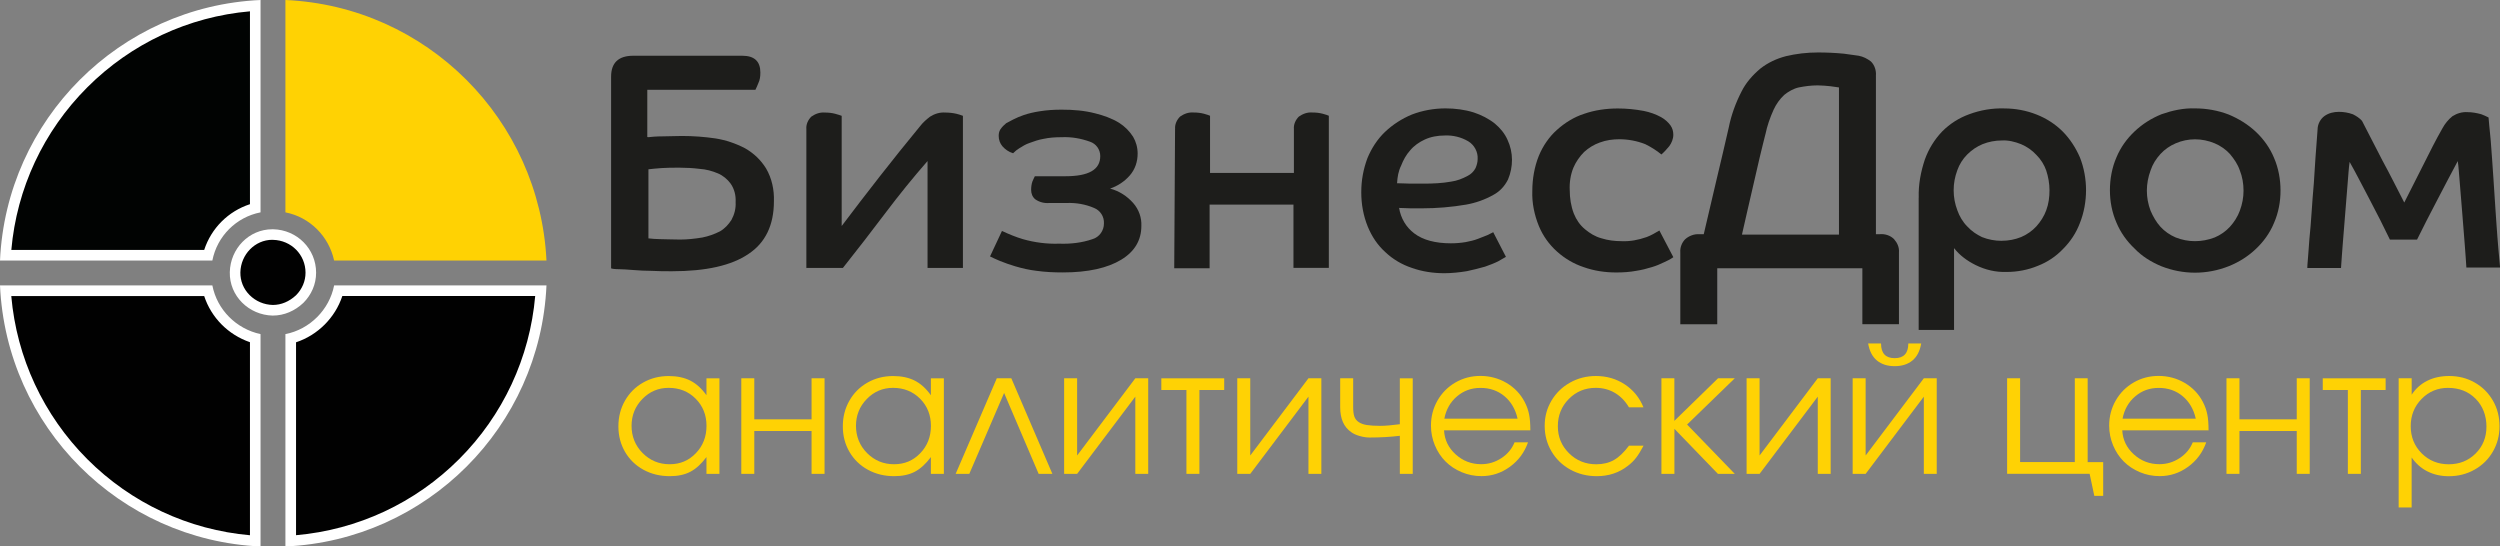
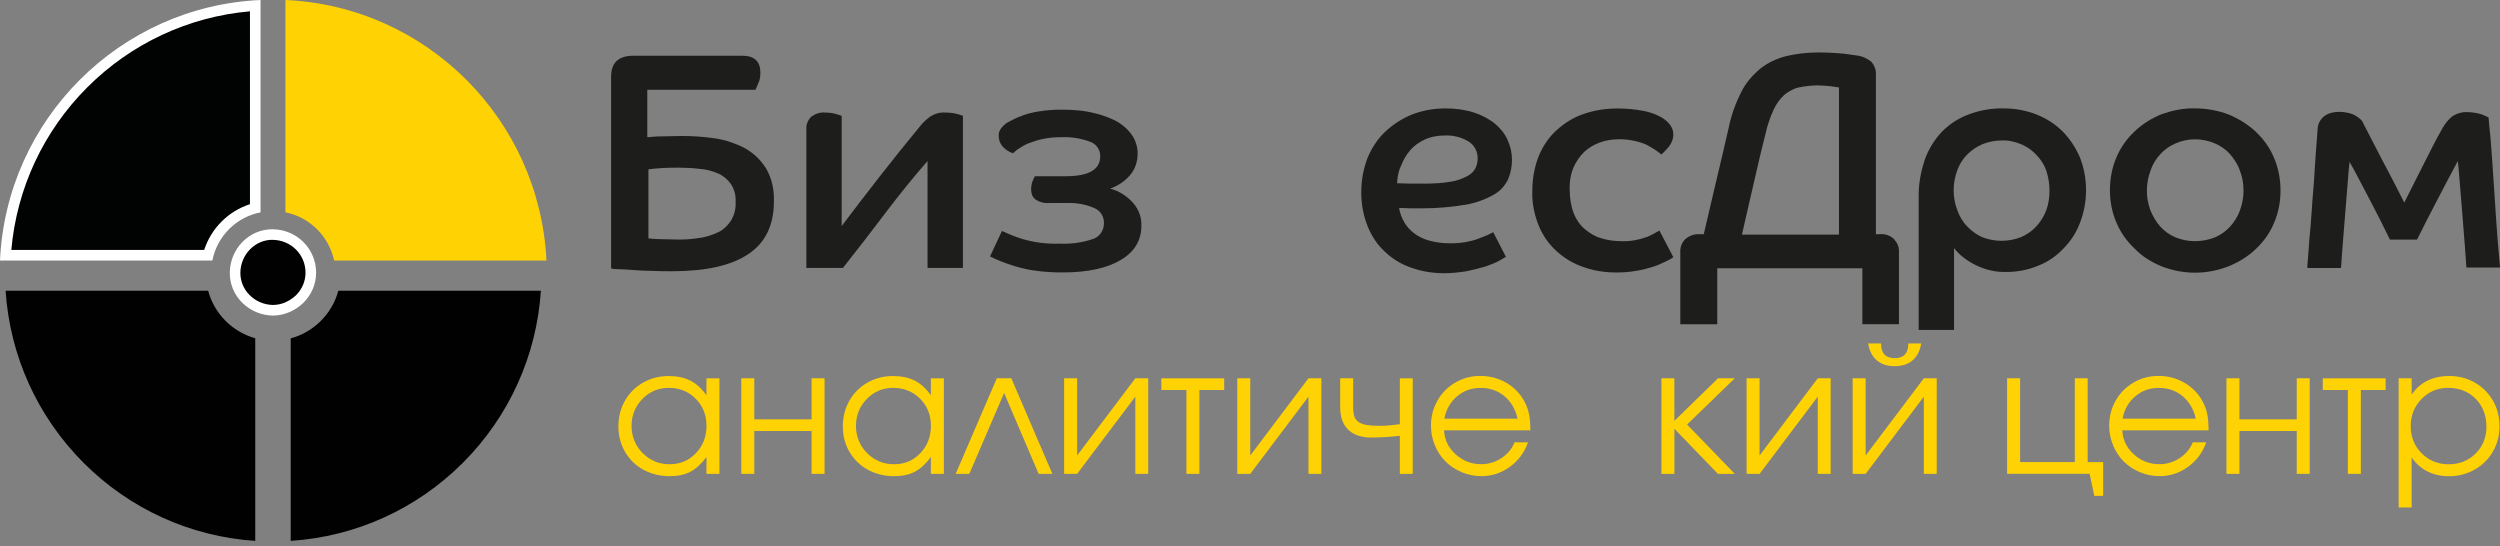
<svg xmlns="http://www.w3.org/2000/svg" id="_Слой_2" data-name="Слой 2" viewBox="0 0 571.8 124.99">
  <rect x="0" y="0" width="571.8" height="124.99" fill="#808080" stroke="none" />
  <defs>
    <style> .cls-1 { fill: #ffd203; } .cls-2 { fill: #1d1d1b; } .cls-3 { fill: #fff; } .cls-4 { fill: #ffd204; } .cls-5 { fill: #010302; } .cls-6 { fill: #010101; } </style>
  </defs>
  <g id="_лого" data-name="лого">
    <g>
      <g>
        <path class="cls-1" d="M77.37,58.38c-1.5-5.29-5.63-9.38-10.88-10.77V1.28c14.84.97,28.77,7.28,39.32,17.83,10.54,10.54,16.86,24.44,17.89,39.26h-46.34Z" />
        <path class="cls-1" d="M67.71,2.59c14.07,1.22,27.21,7.34,37.26,17.38,10.02,10.02,16.16,23.15,17.43,37.2h-44.14c-1.7-4.98-5.62-8.85-10.56-10.47V2.59M65.28,0v48.57c5.57,1.09,9.93,5.45,11.14,11.02h48.57C123.42,27.37,97.62,1.45,65.28,0h0Z" />
      </g>
      <g>
        <path class="cls-5" d="M1.28,58.38c.97-14.81,7.28-28.71,17.83-39.26S43.57,2.25,58.38,1.28v46.32c-5.28,1.4-9.38,5.49-10.77,10.77H1.28Z" />
        <path class="cls-3" d="M57.17,2.59v44.11c-4.97,1.62-8.85,5.5-10.47,10.47H2.59c1.23-14.03,7.34-27.16,17.38-37.2C30.01,9.93,43.14,3.81,57.17,2.59M59.59,0C27.37,1.45,1.45,27.37,0,59.59h48.57c1.09-5.57,5.45-9.93,11.02-11.02V0h0Z" />
      </g>
      <g>
        <path class="cls-6" d="M58.38,123.71c-14.81-.97-28.71-7.28-39.26-17.85C8.56,95.29,2.25,81.35,1.28,66.49h46.33c1.39,5.25,5.48,9.38,10.77,10.88v46.34Z" />
-         <path class="cls-3" d="M46.7,67.71c1.62,4.94,5.49,8.85,10.47,10.56v44.15c-14.03-1.23-27.16-7.35-37.2-17.4-10.04-10.06-16.16-23.22-17.39-37.3h44.11M48.57,65.28H0c1.45,32.34,27.37,58.26,59.59,59.71v-48.57c-5.57-1.21-9.93-5.57-11.02-11.14h0Z" />
      </g>
      <g>
        <path class="cls-6" d="M66.49,77.39c5.27-1.41,9.49-5.62,10.89-10.9h46.33c-.97,14.87-7.28,28.8-17.85,39.37-10.57,10.57-24.51,16.88-39.37,17.85v-46.33Z" />
-         <path class="cls-3" d="M122.41,67.71c-1.23,14.09-7.35,27.25-17.4,37.3s-23.22,16.17-37.3,17.4v-44.12c4.97-1.64,8.95-5.62,10.59-10.59h44.12M124.99,65.28h-48.57c-1.09,5.57-5.57,10.05-11.14,11.14v48.57c32.34-1.45,58.26-27.37,59.71-59.71h0Z" />
      </g>
      <g>
        <path class="cls-6" d="M62.39,70.98c-2.34-.06-4.52-.98-6.15-2.61-1.64-1.64-2.51-3.8-2.46-6.08.11-4.76,3.92-8.63,8.5-8.63h.19c4.84.11,8.63,3.94,8.63,8.72,0,2.25-.91,4.4-2.55,6.05-1.77,1.66-3.91,2.55-6.15,2.55Z" />
        <path class="cls-3" d="M62.28,54.86h.16c4.17.09,7.44,3.39,7.44,7.51,0,1.92-.77,3.75-2.17,5.16-1.56,1.45-3.39,2.22-5.31,2.22-2.02-.05-3.9-.85-5.31-2.26-1.4-1.4-2.15-3.25-2.11-5.2.09-4.1,3.36-7.44,7.29-7.44M62.28,52.44c-5.35,0-9.6,4.43-9.72,9.81-.12,5.45,4.36,9.81,9.81,9.93,2.66,0,5.09-1.09,7.02-2.91,1.82-1.82,2.91-4.24,2.91-6.9,0-5.45-4.36-9.81-9.81-9.93-.07,0-.14,0-.22,0h0Z" />
      </g>
      <g>
        <path class="cls-2" d="M148.23,31.38c.85-.09,1.88-.19,3.29-.19s2.91-.09,4.42-.09c2.63,0,5.17.19,7.71.56,2.35.38,4.61,1.13,6.77,2.26,1.97,1.13,3.57,2.63,4.8,4.61,1.32,2.26,1.88,4.89,1.79,7.52,0,5.45-1.97,9.5-5.83,12.04-3.85,2.63-9.68,3.95-17.49,3.95-1.6,0-3.1,0-4.61-.09-1.5,0-2.91-.09-4.23-.19-1.32-.09-2.35-.19-3.29-.19s-1.5-.09-1.79-.19V17.55c0-3.2,1.69-4.8,5.08-4.8h24.92c2.82,0,4.14,1.32,4.14,3.85,0,.85-.09,1.69-.47,2.44-.19.47-.38.94-.66,1.5h-24.73v10.81h.19ZM148.23,54.51c.85.09,1.79.19,2.91.19s2.54.09,4.42.09c1.69,0,3.38-.19,5.08-.47,1.41-.28,2.73-.75,4.04-1.41,1.13-.66,1.97-1.6,2.63-2.63.66-1.22,1.03-2.63.94-4.04.09-1.5-.28-3.01-1.13-4.23-.75-1.03-1.79-1.88-2.91-2.35-1.32-.56-2.73-.94-4.14-1.03-1.5-.19-3.1-.28-4.61-.28-1.6,0-2.91,0-4.14.09-1.22.09-2.26.19-3.01.28v15.8h-.09Z" />
        <path class="cls-2" d="M184.43,61.37v-31.87c-.09-1.03.38-2.07,1.13-2.82.94-.66,1.97-1.03,3.1-.94.85,0,1.6.09,2.35.28.75.19,1.22.38,1.5.47v25.2c2.82-3.76,5.74-7.52,8.74-11.38,3.01-3.85,6.11-7.71,9.21-11.47.66-.85,1.41-1.5,2.26-2.16,1.03-.66,2.26-1.03,3.48-.94.85,0,1.69.09,2.54.28.47.09.94.28,1.5.47v34.79h-8.09v-24.45c-3.29,3.76-6.49,7.71-9.68,11.94-3.2,4.23-6.39,8.37-9.68,12.51h-8.37v.09Z" />
        <path class="cls-2" d="M243.66,40.31c5.36,0,7.99-1.5,7.99-4.61,0-1.5-.94-2.82-2.35-3.29-2.07-.75-4.23-1.13-6.49-1.03-1.41,0-2.82.09-4.14.38-1.13.19-2.16.56-3.2.94-.85.28-1.6.75-2.35,1.22-.47.28-.94.66-1.41,1.13-.94-.28-1.79-.85-2.44-1.6-.56-.66-.85-1.5-.85-2.35,0-.56.09-1.03.38-1.5.38-.56.85-1.03,1.32-1.41l1.6-.85c.75-.38,1.6-.75,2.44-1.03,1.13-.38,2.35-.66,3.57-.85,1.69-.28,3.38-.38,5.08-.38,2.63,0,5.17.19,7.71.85,1.88.47,3.76,1.13,5.45,2.16,1.32.85,2.35,1.88,3.2,3.2.66,1.13,1.03,2.44,1.03,3.85,0,1.79-.56,3.57-1.79,4.98-1.22,1.41-2.82,2.44-4.51,3.01,2.07.56,3.85,1.69,5.27,3.29,1.32,1.5,1.97,3.38,1.88,5.27,0,3.2-1.5,5.83-4.61,7.71-3.1,1.88-7.52,2.91-13.35,2.91-2.07,0-4.04-.09-6.11-.38-1.6-.19-3.2-.56-4.8-1.03-1.22-.38-2.35-.75-3.48-1.22-.94-.38-1.69-.75-2.26-1.03l2.73-5.83c1.6.75,3.2,1.41,4.8,1.88,2.63.75,5.45,1.13,8.27,1.03,2.63.09,5.17-.19,7.62-1.03,1.6-.47,2.63-1.97,2.63-3.57.09-1.6-.85-3.01-2.26-3.57-1.97-.85-4.14-1.22-6.3-1.13h-3.95c-1.13.09-2.26-.19-3.2-.85-.66-.56-.94-1.32-.94-2.16,0-.66.09-1.32.28-1.88.19-.47.38-.85.56-1.22h6.96Z" />
-         <path class="cls-2" d="M268.77,29.49c-.09-1.03.38-2.07,1.13-2.82.94-.66,1.97-1.03,3.1-.94.85,0,1.6.09,2.35.28.75.19,1.22.38,1.41.47v13.07h19.18v-10.06c-.09-1.03.38-2.07,1.13-2.82.94-.66,1.97-1.03,3.1-.94.85,0,1.6.09,2.35.28.75.19,1.22.38,1.41.47v34.79h-8.09v-14.48h-19.18v14.57h-8.09l.19-31.87Z" />
        <path class="cls-2" d="M344.45,58.74c-.38.19-.94.56-1.79,1.03-.94.47-1.97.85-3.01,1.22-1.41.38-2.73.75-4.14,1.03-1.69.28-3.48.47-5.17.47-2.54,0-5.08-.38-7.43-1.22-2.26-.75-4.33-1.97-6.02-3.57-1.79-1.6-3.1-3.57-4.04-5.83-1.03-2.54-1.5-5.17-1.5-7.9s.47-5.27,1.41-7.8c.94-2.26,2.26-4.33,4.04-6.02,1.79-1.69,3.85-3.01,6.11-3.95,2.44-.94,5.08-1.41,7.71-1.41,2.16,0,4.42.28,6.49.94,1.69.56,3.38,1.41,4.8,2.54,1.22,1.03,2.26,2.26,2.91,3.76,1.32,2.82,1.32,6.11.09,9.03-.75,1.5-1.88,2.73-3.29,3.48-1.97,1.13-4.14,1.88-6.3,2.26-3.29.56-6.68.85-10.06.85h-2.63c-.75,0-1.69-.09-2.63-.09.38,2.35,1.6,4.42,3.48,5.83,1.97,1.5,4.8,2.26,8.37,2.26,1.13,0,2.26-.09,3.38-.28.94-.19,1.88-.38,2.82-.75.75-.28,1.41-.56,2.16-.85l1.32-.66,2.91,5.64ZM319.54,41.91c1.13,0,2.16.09,3.1.09h3.01c2.07,0,4.23-.09,6.3-.47,1.32-.19,2.54-.66,3.76-1.32.75-.38,1.41-1.03,1.79-1.79.28-.66.47-1.32.47-2.07.09-1.6-.75-3.2-2.16-4.04-1.6-.94-3.48-1.41-5.36-1.32-1.6,0-3.2.28-4.61.94-1.22.56-2.44,1.41-3.29,2.44-.94,1.03-1.6,2.26-2.07,3.48-.66,1.32-.85,2.63-.94,4.04Z" />
        <path class="cls-2" d="M382.72,58.83c-.66.47-1.41.85-2.07,1.13-.94.47-1.88.85-2.82,1.13-1.22.38-2.35.66-3.57.85-1.5.28-3.01.38-4.61.38-2.54,0-5.08-.38-7.43-1.22-2.26-.75-4.33-1.97-6.11-3.57-1.79-1.6-3.2-3.57-4.14-5.83-1.03-2.54-1.6-5.27-1.5-7.99,0-2.73.47-5.55,1.5-8.09.94-2.26,2.35-4.33,4.14-5.92,1.79-1.6,3.85-2.91,6.21-3.67,2.44-.85,5.08-1.22,7.71-1.22,1.97,0,3.95.19,5.92.56,1.41.28,2.73.75,3.95,1.41.85.47,1.6,1.13,2.16,1.88.47.66.66,1.41.66,2.16,0,.94-.38,1.88-.94,2.63-.56.66-1.13,1.32-1.79,1.88-1.13-.94-2.35-1.69-3.67-2.35-1.88-.75-3.95-1.13-5.92-1.13-1.5,0-3.01.19-4.51.75-1.32.47-2.54,1.22-3.57,2.16-1.03,1.03-1.88,2.26-2.44,3.57-.66,1.6-.94,3.38-.85,5.17,0,1.79.28,3.67.94,5.36.56,1.41,1.41,2.63,2.54,3.57,1.13.94,2.35,1.69,3.76,2.07,1.5.47,3.01.66,4.61.66,1.97.09,3.85-.28,5.74-.94,1.03-.38,1.97-.94,2.91-1.5l3.2,6.11Z" />
        <path class="cls-2" d="M392.69,74.16h-8.37v-16.45c-.09-1.13.38-2.26,1.13-3.01.85-.75,2.07-1.22,3.2-1.13h1.03c.94-3.95,1.88-8.09,2.91-12.41,1.03-4.33,1.97-8.27,2.82-12.04.56-2.82,1.6-5.64,2.91-8.18,1.03-2.07,2.54-3.76,4.33-5.27,1.69-1.32,3.67-2.26,5.83-2.82,2.35-.56,4.8-.85,7.33-.85,1.97,0,3.95.09,5.92.28l3.38.47c1.03.19,1.97.66,2.82,1.32.85.85,1.22,2.07,1.13,3.2v36.29h.94c1.13-.09,2.35.28,3.2,1.13.75.85,1.22,1.88,1.13,3.01v16.45h-8.37v-12.79h-33.19v12.79h-.09ZM403.78,30.72c-.38,1.6-.85,3.29-1.32,5.36-.47,2.07-.94,4.04-1.41,6.11-.47,2.07-.94,4.14-1.41,6.11s-.85,3.76-1.22,5.36h22.19V20c-.66-.09-1.32-.19-1.97-.28-.94-.09-1.97-.19-2.91-.19-1.5,0-2.91.19-4.33.47-1.22.28-2.35.94-3.29,1.69-1.03.94-1.88,2.16-2.44,3.38-.85,1.88-1.5,3.76-1.88,5.64Z" />
        <path class="cls-2" d="M438.85,45.2c-.09-3.01.47-5.92,1.41-8.74.85-2.35,2.16-4.51,3.95-6.39,1.79-1.79,3.85-3.1,6.21-3.95,2.54-.94,5.27-1.41,7.99-1.32,2.54,0,5.08.47,7.43,1.41,2.16.85,4.23,2.16,5.92,3.85,1.69,1.69,3.01,3.76,3.95,5.92.94,2.35,1.41,4.98,1.41,7.52s-.47,5.17-1.41,7.52c-.85,2.26-2.16,4.23-3.85,5.92-1.6,1.69-3.57,3.01-5.74,3.85-2.26.94-4.7,1.41-7.15,1.41-2.44.09-4.89-.47-7.15-1.6-1.88-.94-3.57-2.16-4.89-3.85v18.71h-8.09v-30.28h0ZM457.85,55.07c1.5,0,3.01-.28,4.42-.85,1.32-.56,2.54-1.41,3.48-2.44.94-1.03,1.79-2.35,2.26-3.67.56-1.5.75-3.01.75-4.61,0-1.5-.28-3.1-.75-4.51-.47-1.32-1.22-2.54-2.26-3.57-.94-1.03-2.16-1.88-3.48-2.44-1.41-.56-2.91-.94-4.42-.85-1.5,0-3.01.28-4.42.85-1.32.56-2.44,1.32-3.48,2.35-1.03,1.03-1.79,2.26-2.26,3.57-.56,1.5-.85,3.01-.85,4.61s.28,3.1.85,4.61c.47,1.32,1.22,2.63,2.26,3.67.94,1.03,2.16,1.88,3.38,2.44,1.41.56,2.91.85,4.51.85h0Z" />
        <path class="cls-2" d="M502.04,24.79c2.63,0,5.27.47,7.71,1.41,2.26.94,4.42,2.26,6.21,3.95,1.79,1.69,3.2,3.67,4.14,5.92,1.03,2.35,1.5,4.98,1.5,7.52s-.47,5.08-1.5,7.43c-.94,2.26-2.35,4.23-4.14,5.92-1.79,1.69-3.85,3.01-6.21,3.95-4.98,1.97-10.44,1.97-15.42,0-2.26-.94-4.42-2.26-6.11-4.04-1.79-1.69-3.2-3.67-4.14-5.92-1.03-2.35-1.5-4.89-1.5-7.43s.47-5.17,1.5-7.52c.94-2.26,2.35-4.23,4.14-5.92s3.85-3.01,6.21-3.95c2.44-.85,4.98-1.41,7.62-1.32ZM502.04,55.16c1.5,0,3.01-.28,4.51-.85,1.32-.56,2.54-1.41,3.48-2.44.94-1.03,1.79-2.35,2.26-3.67.56-1.5.85-3.01.85-4.61s-.28-3.2-.85-4.61c-.47-1.41-1.32-2.63-2.26-3.76-.94-1.03-2.16-1.88-3.48-2.44-2.91-1.22-6.11-1.22-8.93,0-1.32.56-2.54,1.41-3.48,2.44-1.03,1.13-1.79,2.35-2.26,3.76-.56,1.5-.85,3.1-.85,4.61,0,1.6.28,3.1.85,4.61.56,1.32,1.32,2.63,2.26,3.67.94,1.03,2.16,1.88,3.48,2.44,1.41.56,2.91.85,4.42.85Z" />
        <path class="cls-2" d="M549.9,46.33c1.5-3.01,3.01-5.92,4.42-8.74,1.41-2.82,2.82-5.64,4.33-8.27.56-1.03,1.32-1.97,2.26-2.73,1.03-.66,2.26-1.03,3.48-.94,1.03,0,2.07.19,3.1.47.56.19,1.13.47,1.69.75.09.94.19,2.35.38,4.04.19,1.69.28,3.76.47,6.02.19,2.26.28,4.51.47,6.96.19,2.44.28,4.8.47,7.05.19,2.26.28,4.33.47,6.11.19,1.79.28,3.2.38,4.14h-7.71c-.09-1.32-.19-3.01-.38-5.36-.19-2.35-.38-4.61-.56-7.05-.19-2.44-.38-4.7-.56-6.86-.19-2.16-.28-3.85-.47-5.08-1.6,3.01-3.2,6.02-4.8,9.12-1.6,3.01-3.1,6.02-4.51,8.84h-6.21c-1.41-2.91-2.91-5.92-4.51-8.93-1.6-3.01-3.1-6.02-4.7-8.84-.19,1.22-.28,2.82-.47,5.08-.19,2.16-.38,4.51-.56,6.96-.19,2.44-.38,4.7-.56,6.96-.19,2.26-.28,3.95-.38,5.27h-7.71c0-.94.19-2.26.28-3.95s.28-3.57.47-5.64c.19-2.07.28-4.23.47-6.49.19-2.26.38-4.42.47-6.39.09-1.97.28-3.85.38-5.45s.19-2.82.28-3.76c0-1.22.66-2.44,1.6-3.1s2.07-.94,3.29-.94c1.13,0,2.16.19,3.2.56.75.38,1.5.85,2.07,1.5,1.6,3.1,3.2,6.21,4.7,9.12,1.69,3.1,3.29,6.3,4.98,9.59Z" />
      </g>
      <g>
        <path class="cls-4" d="M164.55,86.52v21.86h-2.97v-3.84c-1.16,1.56-2.38,2.68-3.68,3.36-1.3.68-2.87,1.01-4.71,1.01-2.22,0-4.23-.49-6.02-1.47-1.79-.98-3.19-2.34-4.21-4.08-1.01-1.74-1.52-3.68-1.52-5.84s.5-4.12,1.5-5.87c1-1.76,2.38-3.14,4.14-4.14,1.76-1,3.71-1.5,5.87-1.5,1.91,0,3.55.35,4.93,1.04,1.37.7,2.61,1.81,3.7,3.35v-3.86h2.97ZM152.92,88.71c-2.34,0-4.34.85-5.99,2.54-1.65,1.69-2.48,3.74-2.48,6.15s.85,4.54,2.54,6.23c1.69,1.7,3.75,2.55,6.17,2.55s4.38-.84,6-2.53c1.62-1.68,2.43-3.77,2.43-6.25s-.83-4.55-2.48-6.21-3.71-2.48-6.19-2.48Z" />
        <path class="cls-4" d="M188.59,108.38h-2.97v-9.8h-13.1v9.8h-2.97v-21.86h2.97v9.39h13.1v-9.39h2.97v21.86Z" />
        <path class="cls-4" d="M215.88,86.52v21.86h-2.97v-3.84c-1.16,1.56-2.38,2.68-3.68,3.36-1.3.68-2.87,1.01-4.71,1.01-2.22,0-4.23-.49-6.02-1.47-1.79-.98-3.19-2.34-4.21-4.08-1.01-1.74-1.52-3.68-1.52-5.84s.5-4.12,1.5-5.87c1-1.76,2.38-3.14,4.14-4.14,1.76-1,3.71-1.5,5.87-1.5,1.91,0,3.55.35,4.93,1.04,1.37.7,2.61,1.81,3.7,3.35v-3.86h2.97ZM204.25,88.71c-2.34,0-4.34.85-5.99,2.54-1.65,1.69-2.48,3.74-2.48,6.15s.85,4.54,2.54,6.23c1.69,1.7,3.75,2.55,6.17,2.55s4.38-.84,6-2.53c1.62-1.68,2.43-3.77,2.43-6.25s-.83-4.55-2.48-6.21c-1.65-1.65-3.71-2.48-6.19-2.48Z" />
        <path class="cls-4" d="M240.68,108.38h-3.12l-7.9-18.5-7.96,18.5h-3.12l9.41-21.86h3.32l9.39,21.86Z" />
        <path class="cls-4" d="M259.67,86.52h2.95v21.86h-2.95v-17.66l-13.31,17.66h-2.97v-21.86h2.97v17.66l13.31-17.66Z" />
        <path class="cls-4" d="M280.01,89.2h-5.68v19.18h-2.97v-19.18h-5.74v-2.67h14.38v2.67Z" />
        <path class="cls-4" d="M299.27,86.52h2.95v21.86h-2.95v-17.66l-13.31,17.66h-2.97v-21.86h2.97v17.66l13.31-17.66Z" />
        <path class="cls-4" d="M323.12,86.52v21.86h-2.95v-8.7c-2.21.26-4.51.39-6.89.39-.72,0-1.48-.11-2.28-.34-.81-.23-1.46-.52-1.95-.89-1.68-1.16-2.52-3.05-2.52-5.68v-6.64h2.97v6.64c0,.87.09,1.57.26,2.09.18.52.5.95.99,1.28.48.33,1.1.56,1.86.68.76.12,1.77.19,3.03.19,1.16,0,2.67-.12,4.53-.37v-10.5h2.95Z" />
        <path class="cls-4" d="M350.05,98.43h-19.77c.12,2.16,1,3.99,2.65,5.49,1.65,1.5,3.6,2.25,5.85,2.25,1.67,0,3.2-.46,4.61-1.38,1.41-.92,2.41-2.12,3.02-3.62h3.08c-.81,2.3-2.19,4.17-4.14,5.59-1.95,1.42-4.12,2.14-6.5,2.14-1.59,0-3.1-.3-4.53-.9-1.43-.6-2.66-1.41-3.69-2.44-1.03-1.03-1.84-2.26-2.44-3.69-.6-1.43-.9-2.94-.9-4.53,0-2.08.5-3.99,1.5-5.74,1-1.74,2.37-3.12,4.1-4.12,1.73-1,3.64-1.5,5.72-1.5s4.15.53,5.96,1.6c1.81,1.07,3.2,2.52,4.15,4.35.48.92.82,1.87,1.01,2.84.2.97.29,2.18.29,3.64ZM330.36,95.76h16.74c-.49-2.17-1.5-3.89-3.01-5.15-1.52-1.26-3.33-1.89-5.46-1.89s-3.86.65-5.39,1.94c-1.52,1.3-2.49,3-2.89,5.1Z" />
-         <path class="cls-4" d="M372.55,101.94h3.36c-.62,1.18-1.2,2.11-1.72,2.78-.52.67-1.14,1.28-1.87,1.83-2,1.57-4.38,2.36-7.12,2.36-2.21,0-4.23-.51-6.05-1.51-1.82-1.01-3.25-2.39-4.29-4.16-1.04-1.76-1.56-3.71-1.56-5.84s.52-4.01,1.55-5.76c1.03-1.74,2.45-3.12,4.25-4.13,1.8-1.01,3.77-1.51,5.91-1.51,2.47,0,4.68.64,6.63,1.93,1.94,1.29,3.36,3.03,4.25,5.23h-3.32c-.85-1.43-1.92-2.53-3.22-3.3-1.3-.77-2.76-1.15-4.37-1.15-2.43,0-4.49.85-6.16,2.54-1.67,1.69-2.51,3.77-2.51,6.23s.85,4.49,2.55,6.18c1.7,1.69,3.78,2.53,6.24,2.53,1.56,0,2.91-.33,4.05-.98,1.14-.65,2.28-1.74,3.42-3.26Z" />
        <path class="cls-4" d="M379.99,86.52h2.97v9.74l9.99-9.74h3.83l-10.91,10.58,10.91,11.28h-3.86l-9.95-10.3v10.3h-2.97v-21.86Z" />
        <path class="cls-4" d="M415.76,86.52h2.95v21.86h-2.95v-17.66l-13.31,17.66h-2.97v-21.86h2.97v17.66l13.31-17.66Z" />
        <path class="cls-4" d="M440.02,86.52h2.95v21.86h-2.95v-17.66l-13.31,17.66h-2.97v-21.86h2.97v17.66l13.31-17.66ZM427.28,78.56h2.95c0,2.24,1.04,3.36,3.12,3.36s3.12-1.12,3.12-3.36h2.95c-.3,1.74-.97,3.04-2.02,3.9-1.05.86-2.4,1.29-4.05,1.29s-3-.43-4.05-1.29c-1.05-.86-1.72-2.16-2.02-3.9Z" />
        <path class="cls-4" d="M477.49,86.52v19.18h3.55v7.71h-2.03l-1.07-5.04h-18.87v-21.86h2.97v19.18h12.51v-19.18h2.95Z" />
        <path class="cls-4" d="M505.17,98.43h-19.77c.12,2.16,1,3.99,2.65,5.49,1.65,1.5,3.6,2.25,5.85,2.25,1.67,0,3.2-.46,4.61-1.38,1.41-.92,2.41-2.12,3.02-3.62h3.08c-.81,2.3-2.19,4.17-4.14,5.59-1.95,1.42-4.12,2.14-6.5,2.14-1.59,0-3.1-.3-4.53-.9-1.43-.6-2.66-1.41-3.69-2.44-1.03-1.03-1.84-2.26-2.44-3.69-.6-1.43-.9-2.94-.9-4.53,0-2.08.5-3.99,1.5-5.74,1-1.74,2.37-3.12,4.1-4.12,1.73-1,3.64-1.5,5.72-1.5s4.15.53,5.96,1.6c1.81,1.07,3.2,2.52,4.15,4.35.48.92.82,1.87,1.01,2.84.2.97.29,2.18.29,3.64ZM485.48,95.76h16.74c-.49-2.17-1.5-3.89-3.01-5.15-1.52-1.26-3.33-1.89-5.46-1.89s-3.86.65-5.39,1.94c-1.52,1.3-2.49,3-2.89,5.1Z" />
        <path class="cls-4" d="M528.28,108.38h-2.97v-9.8h-13.1v9.8h-2.97v-21.86h2.97v9.39h13.1v-9.39h2.97v21.86Z" />
        <path class="cls-4" d="M545.65,89.2h-5.68v19.18h-2.97v-19.18h-5.74v-2.67h14.38v2.67Z" />
        <path class="cls-4" d="M548.63,86.52h2.97v3.75c.91-1.39,2.1-2.45,3.56-3.18,1.46-.73,3.14-1.09,5.02-1.09,2.15,0,4.1.5,5.85,1.5,1.76,1,3.14,2.38,4.15,4.13,1.01,1.75,1.51,3.7,1.51,5.85s-.51,4.06-1.52,5.81c-1.01,1.75-2.41,3.13-4.19,4.13-1.78,1-3.74,1.5-5.88,1.5-1.81,0-3.44-.37-4.89-1.1-1.45-.73-2.66-1.8-3.62-3.19v11.44h-2.97v-29.53ZM559.95,88.71c-2.41,0-4.44.85-6.09,2.54-1.65,1.69-2.48,3.77-2.48,6.23s.83,4.52,2.5,6.2c1.67,1.67,3.73,2.51,6.19,2.51s4.51-.82,6.16-2.47c1.65-1.65,2.47-3.7,2.47-6.16s-.82-4.69-2.47-6.35c-1.65-1.66-3.74-2.49-6.27-2.49Z" />
      </g>
    </g>
  </g>
</svg>